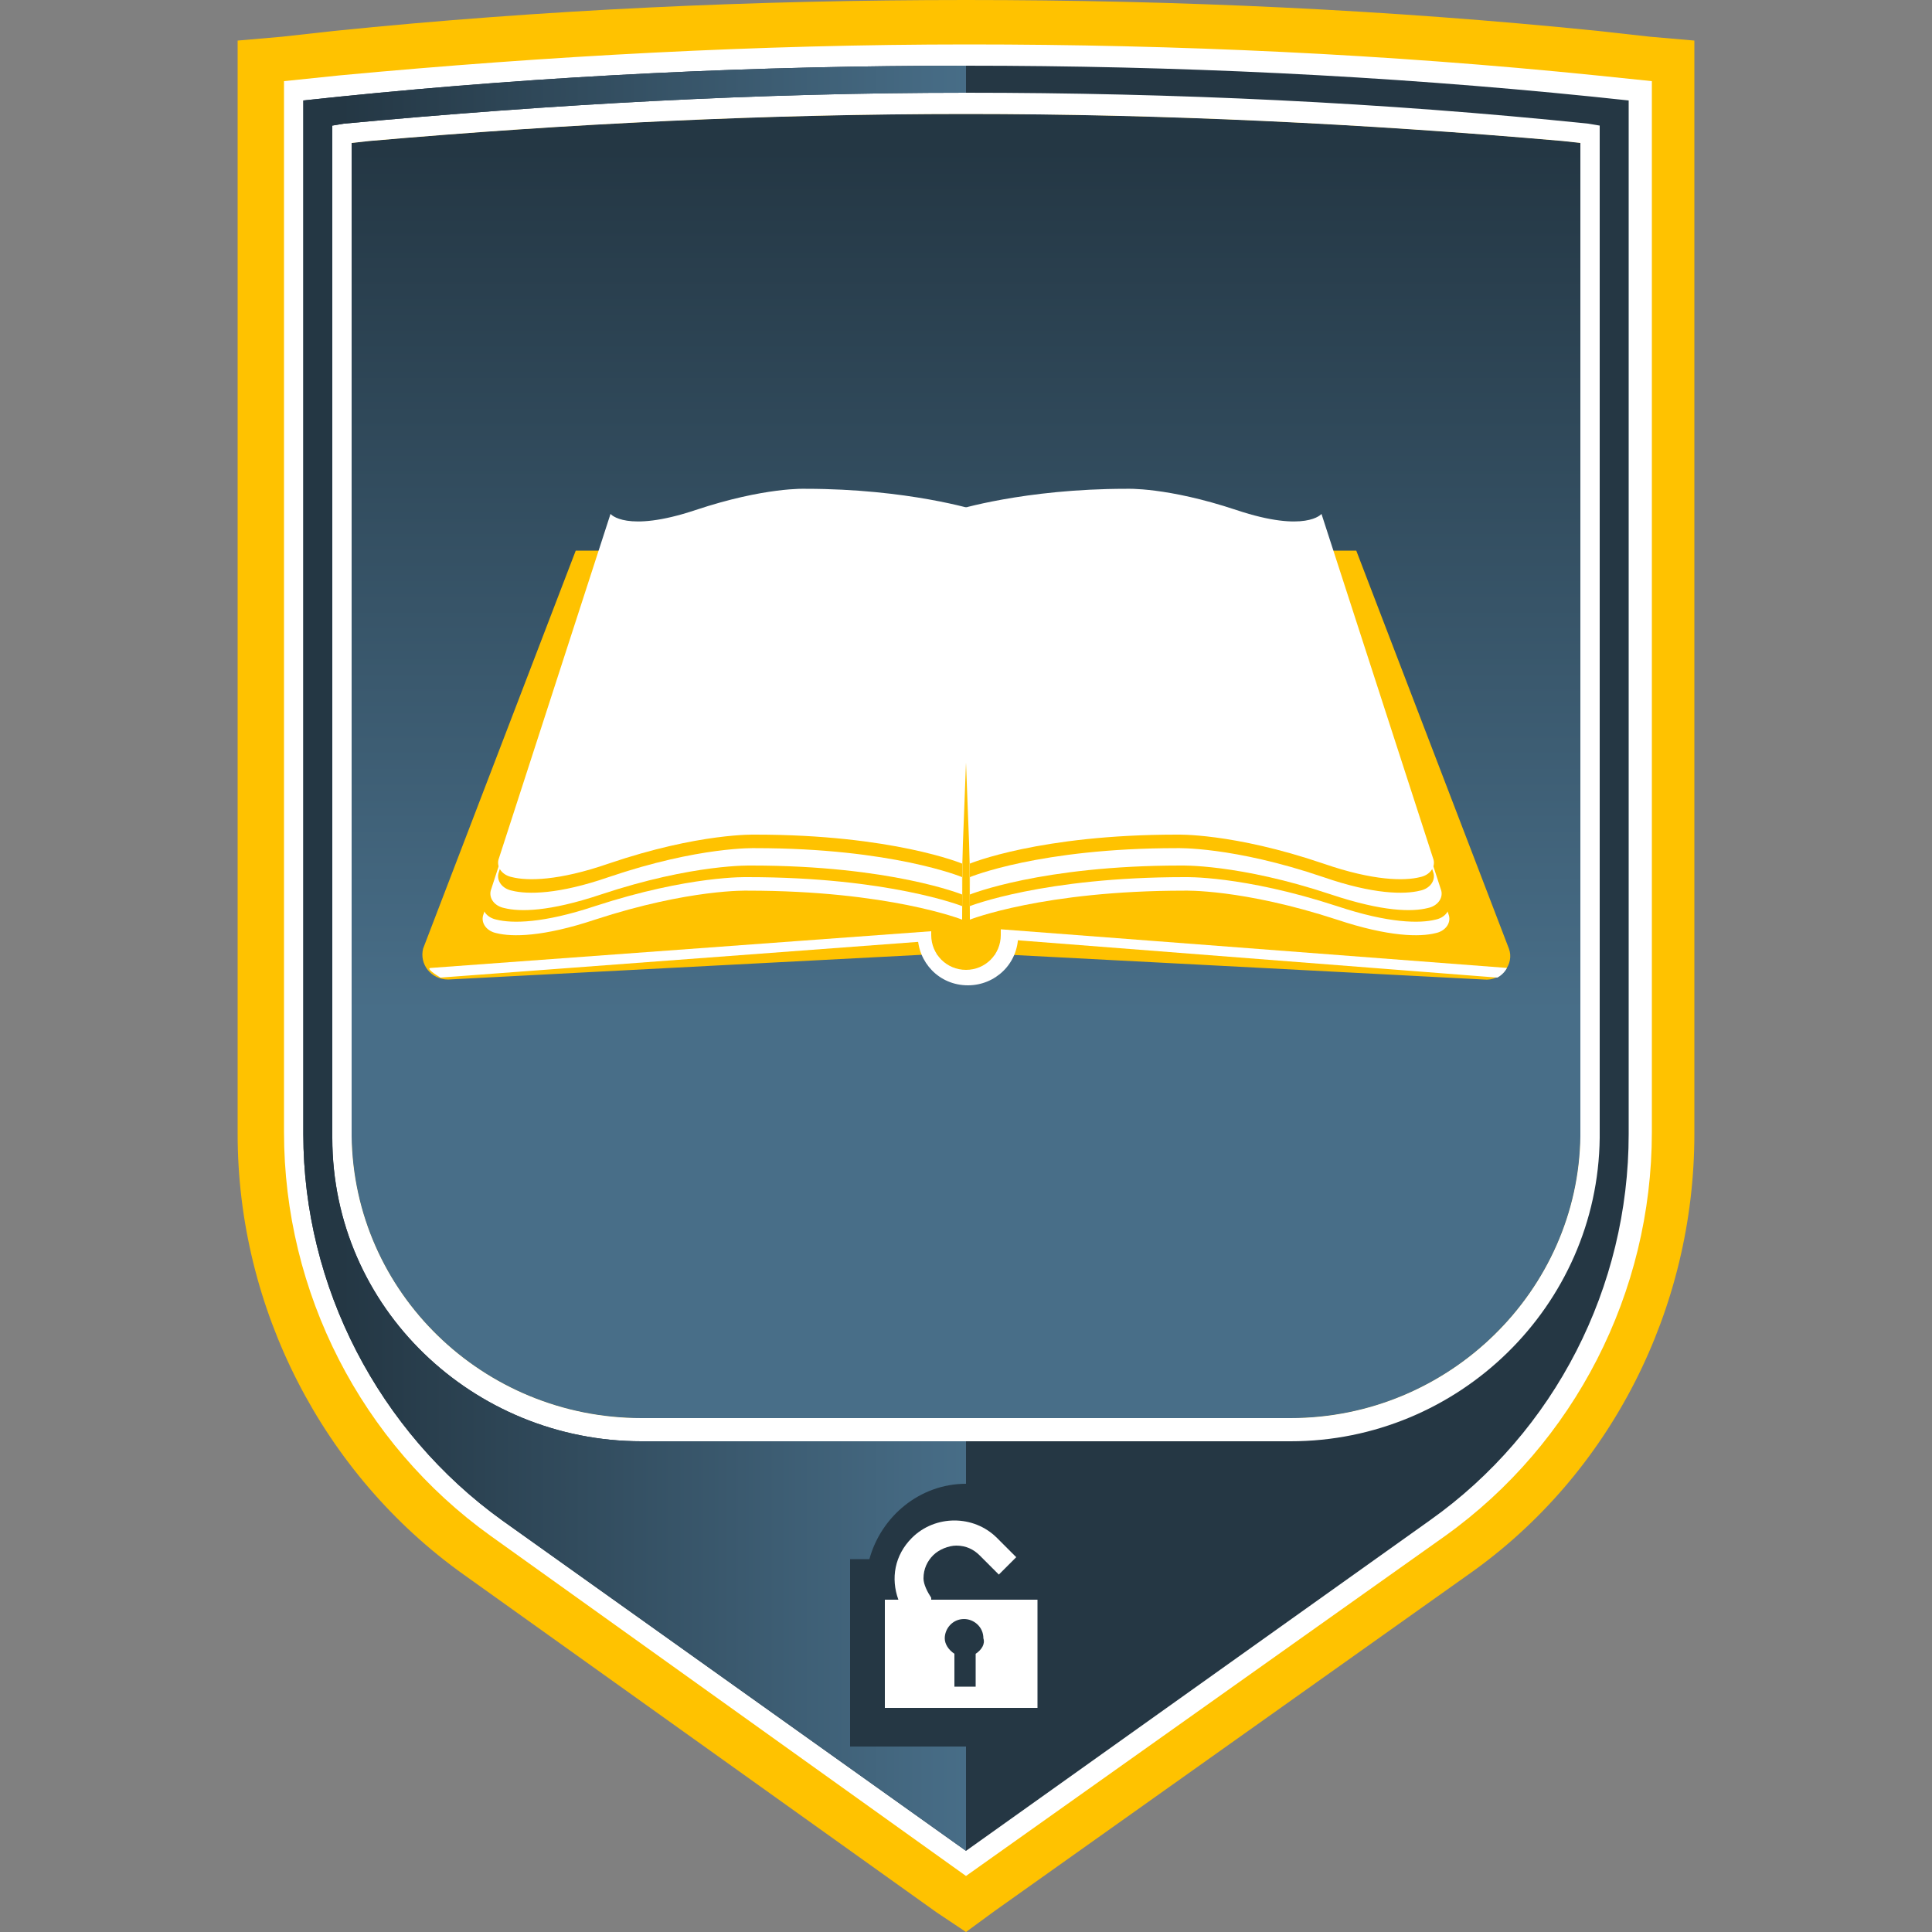
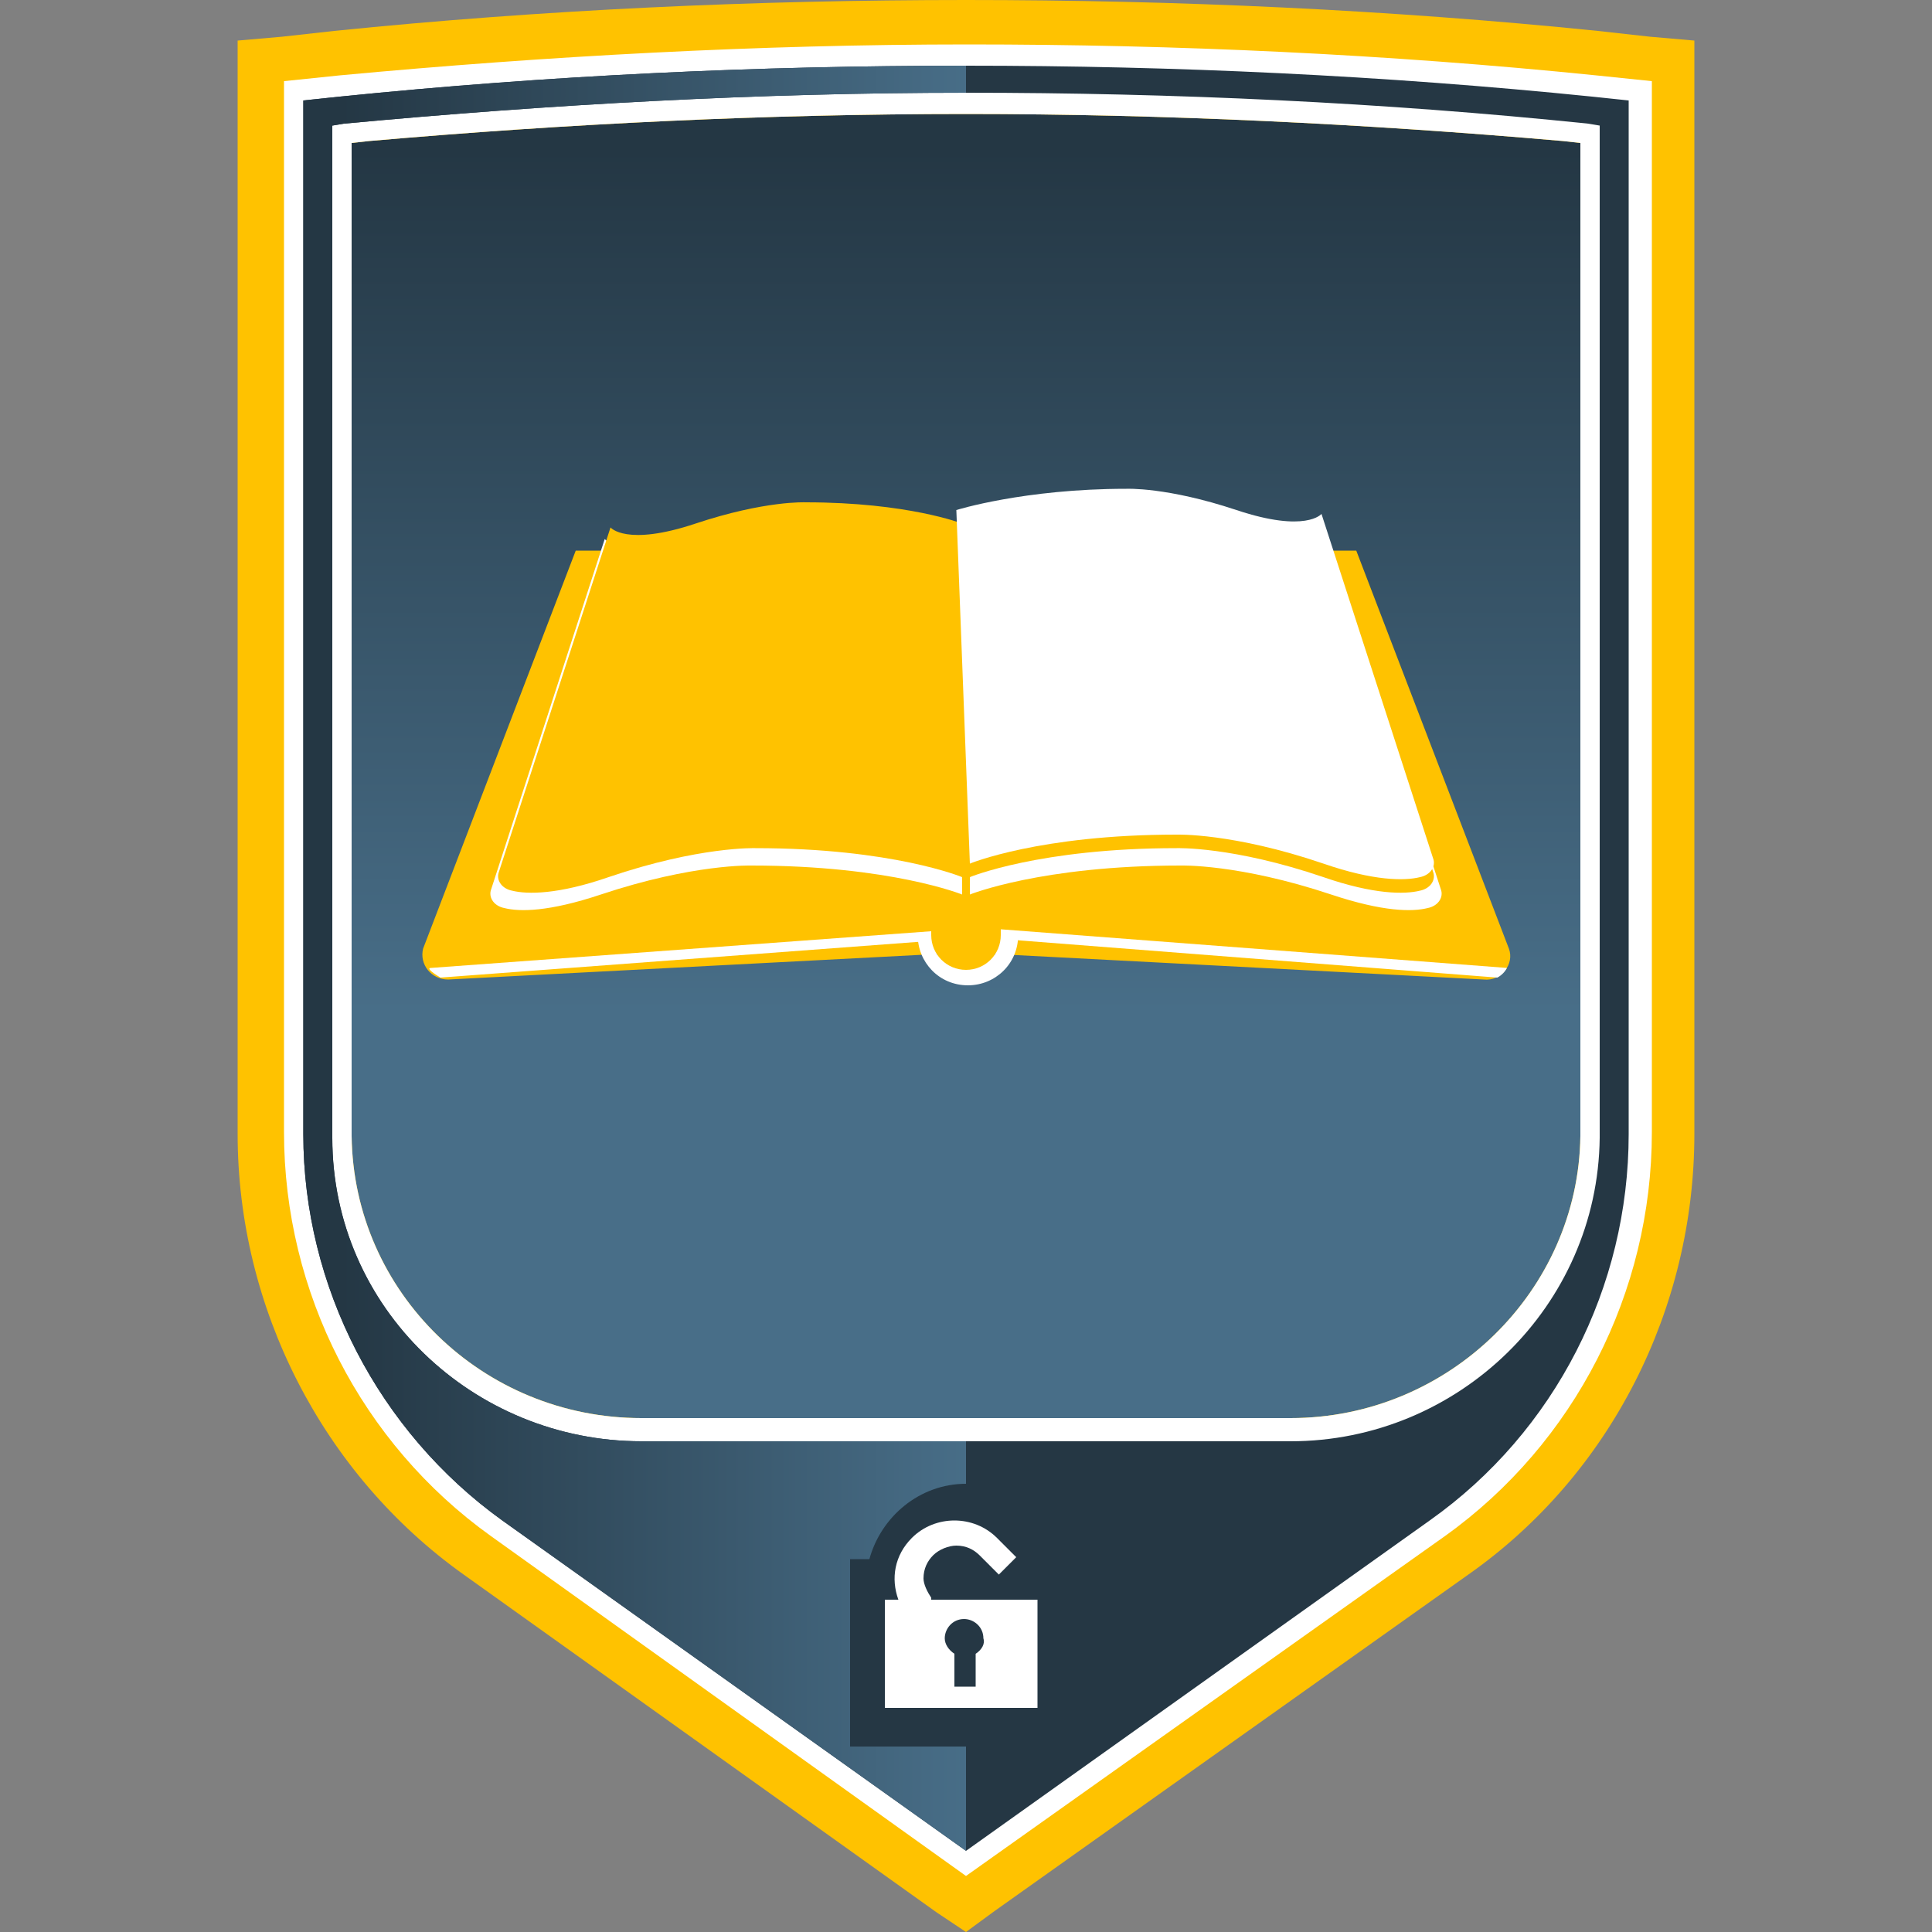
<svg xmlns="http://www.w3.org/2000/svg" viewBox="0 0 100 100">
  <rect x="0" y="0" width="100" height="100" fill="#808080" stroke="none" />
  <path fill="#FFC200" d="M12.3 58.7c0 9 4.4 17.6 11.7 22.8L48.5 99l1.5 1 1.5-1.1L76 81.5c7.4-5.2 11.7-13.8 11.7-22.8V2.1l-2.3-.2-2.7-.3C71.9.5 60.9 0 50 0 39.1 0 28.1.5 17.3 1.6l-2.7.3-2.3.2v56.6z" />
-   <path fill="#253744" d="M50 5.9c-10.3 0-20.6.5-30.9 1.4l-.9.1v51.4c.1 8.1 6.8 14.6 15 14.6h33.6c8.2 0 14.9-6.6 15-14.6V7.4l-.9-.1C70.6 6.4 60.2 5.9 50 5.9z" />
  <linearGradient id="a" gradientUnits="userSpaceOnUse" x1="50" y1="7.795" x2="50" y2="52.604">
    <stop offset="0" stop-color="#243744" />
    <stop offset=".995" stop-color="#486e88" />
  </linearGradient>
  <path fill="url(#a)" d="M50 5.9c-10.3 0-20.6.5-30.9 1.4l-.9.1v51.4c.1 8.1 6.8 14.6 15 14.6h33.6c8.2 0 14.9-6.6 15-14.6V7.4l-.9-.1C70.6 6.4 60.2 5.9 50 5.9z" />
  <path fill="#FFF" d="M25.4 79.5c-6.7-4.8-10.7-12.6-10.7-20.9V4.2l2.9-.3c10.7-1 21.7-1.6 32.5-1.6s21.7.5 32.5 1.6l2.9.3v54.4c0 8.3-4 16.1-10.7 20.9L50 97.1 25.4 79.5zM50 5.9c-10.3 0-20.6.5-30.9 1.4l-.9.1v51.4c.1 8.1 6.8 14.6 15 14.6h33.6c8.2 0 14.9-6.6 15-14.6V7.4l-.9-.1C70.6 6.4 60.2 5.9 50 5.9z" />
  <path fill="#253744" d="M82.4 5C71.6 3.9 60.8 3.4 50 3.4c-10.8 0-21.6.5-32.4 1.6l-1.9.2v53.5c0 7.9 3.9 15.4 10.3 20l24 17.1 24-17.1c6.5-4.6 10.3-12.1 10.3-20V5.2L82.4 5zm.4 53.7v.2c-.1 8.7-7.3 15.7-16 15.7H33.2c-8.7 0-16-6.9-16-15.7V6.5l.6-.1c10.7-1 21.5-1.6 32.2-1.6 10.7 0 21.6.5 32.2 1.6l.6.1v52.2z" />
  <linearGradient id="b" gradientUnits="userSpaceOnUse" x1="17.663" y1="49.611" x2="50.537" y2="49.611">
    <stop offset="0" stop-color="#243744" />
    <stop offset=".995" stop-color="#486e88" />
  </linearGradient>
  <path fill="url(#b)" d="M44 90.4v-9.7h1c.6-2.2 2.6-3.9 5-3.9v-2.2H33.2c-8.7 0-16-6.9-16-15.7V6.5l.6-.1c10.7-1 21.5-1.6 32.2-1.6V3.4c-10.8 0-21.6.5-32.4 1.6l-1.9.2v53.5c0 7.9 3.9 15.4 10.3 20l24 17.1v-5.4h-6z" />
  <path fill="#FFF" d="M48.2 82.7c-.2-.3-.4-.7-.4-1 0-.5.2-.9.5-1.2.3-.3.8-.5 1.2-.5.5 0 .9.2 1.2.5l1 1 .9-.9-1-1c-1.2-1.2-3.2-1.2-4.4 0-.9.9-1.1 2.1-.7 3.2h-.7v5.6h7.9v-5.6h-5.5zm2.3 2.9v1.7h-1.1v-1.7c-.3-.2-.5-.5-.5-.8 0-.5.4-1 1-1 .5 0 1 .4 1 1 .1.3-.1.6-.4.8z" />
  <path fill="#FFC200" d="M70.2 28.5l7.9 20.6c.3.8-.4 1.7-1.3 1.6L50 49.3l-26.8 1.4c-.9 0-1.5-.8-1.3-1.6l7.9-20.6" />
  <g fill="#FFF">
-     <path d="M49.8 47.6s-3.8-1.5-11.1-1.5c0 0-3-.1-7.9 1.5-2.7.9-4.3.9-5.1.7-.5-.1-.8-.5-.7-.9l6-18.5s.9 1 4.5-.2c3.7-1.2 6-1.2 6-1.2 5.5 0 8.4 1.2 8.4 1.2l-.1 18.9zM50.2 47.6s3.8-1.5 11.1-1.5c0 0 3-.1 7.9 1.5 2.7.9 4.3.9 5.1.7.5-.1.8-.5.7-.9l-6-18.5s-.9 1-4.5-.2c-3.7-1.2-6-1.2-6-1.2-5.5 0-8.4 1.2-8.4 1.2l.1 18.9z" />
-   </g>
+     </g>
  <g fill="#FFC200">
    <path d="M49.8 46.9s-3.8-1.5-11.1-1.5c0 0-3-.1-7.9 1.5-2.7.9-4.3.9-5.1.7-.5-.1-.8-.5-.7-.9l6.4-18.6s.4 1 4.1-.2c3.7-1.3 6-1.2 6-1.2 5.5 0 8.4 1.2 8.4 1.2l-.1 19zM50.2 46.9s3.8-1.5 11.1-1.5c0 0 3-.1 7.9 1.5 2.7.9 4.3.9 5.1.7.5-.1.8-.5.7-.9l-6.4-18.6s-.4 1-4.1-.2c-3.7-1.3-6-1.2-6-1.2-5.5 0-8.4 1.2-8.4 1.2l.1 19z" />
  </g>
  <g fill="#FFF">
    <path d="M49.8 46.3s-3.7-1.5-10.9-1.5c0 0-3-.1-7.8 1.5-2.7.9-4.2.9-5 .7-.5-.1-.8-.5-.7-.9l5.9-18.2s.8 1 4.4-.2c3.6-1.2 5.8-1.2 5.8-1.2 5.4 0 8.2 1.2 8.2 1.2l.1 18.6zM50.2 46.3s3.7-1.5 10.9-1.5c0 0 3-.1 7.8 1.5 2.7.9 4.2.9 5 .7.5-.1.8-.5.7-.9l-5.9-18.2s-.8 1-4.4-.2c-3.6-1.2-5.8-1.2-5.8-1.2-5.4 0-8.2 1.2-8.2 1.2l-.1 18.6z" />
  </g>
  <g fill="#FFC200">
    <path d="M49.8 45.4s-3.6-1.5-10.7-1.5c0 0-2.9-.1-7.6 1.5-2.6.9-4.2.9-5 .7-.5-.1-.8-.5-.7-.9l5.8-17.9s.8 1 4.4-.2c3.6-1.2 5.7-1.1 5.7-1.1 5.3 0 8.1 1.1 8.1 1.1v18.3zM50.2 45.4s3.6-1.5 10.7-1.5c0 0 2.9-.1 7.6 1.5 2.6.9 4.2.9 5 .7.5-.1.8-.5.7-.9l-5.8-17.9s-.8 1-4.4-.2c-3.6-1.2-5.7-1.1-5.7-1.1-5.3 0-8.1 1.1-8.1 1.1v18.3z" />
  </g>
  <g fill="#FFF">
-     <path d="M49.8 44.7s-3.6-1.5-10.7-1.5c0 0-2.9-.1-7.6 1.5-2.6.9-4.2.9-5 .7-.5-.1-.8-.5-.7-.9l5.8-17.9s.8 1 4.4-.2c3.6-1.2 5.7-1.1 5.7-1.1 5.3 0 8.8 1.1 8.8 1.1l-.7 18.3z" />
    <path d="M50.2 44.7s3.6-1.5 10.7-1.5c0 0 2.9-.1 7.6 1.5 2.6.9 4.2.9 5 .7.5-.1.8-.5.7-.9l-5.8-17.9s-.8 1-4.4-.2c-3.6-1.2-5.7-1.1-5.7-1.1-5.3 0-8.8 1.1-8.8 1.1l.7 18.3z" />
  </g>
  <circle fill="#FFC200" cx="50" cy="49.3" r="1.5" />
  <path fill="#FFF" d="M51.8 48.1v.5l25.7 2c.2-.1.4-.3.5-.5l-26.2-2zM22.8 50.6l25.4-1.9v-.5l-25.9 1.9c-.2 0 0 .2.5.5z" />
  <g>
    <path fill="#FFF" d="M51.8 48.4c0 1-.8 1.8-1.8 1.8s-1.8-.8-1.8-1.8h-.7c0 1.4 1.1 2.6 2.6 2.6 1.4 0 2.6-1.1 2.6-2.6h-.9z" />
  </g>
</svg>